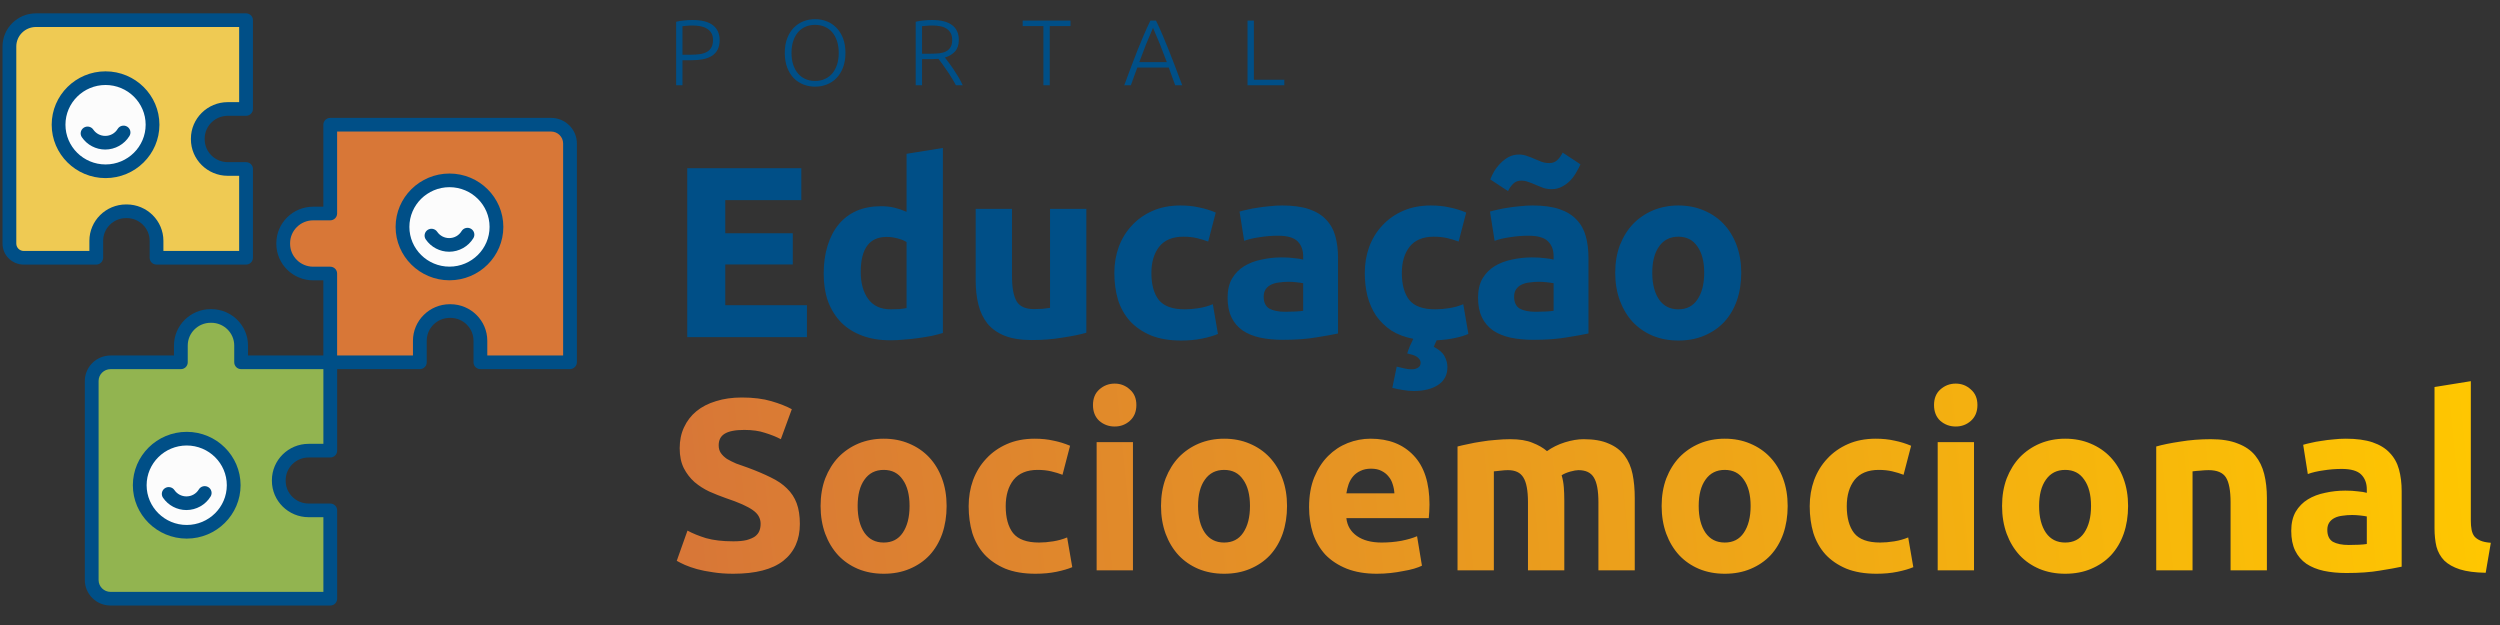
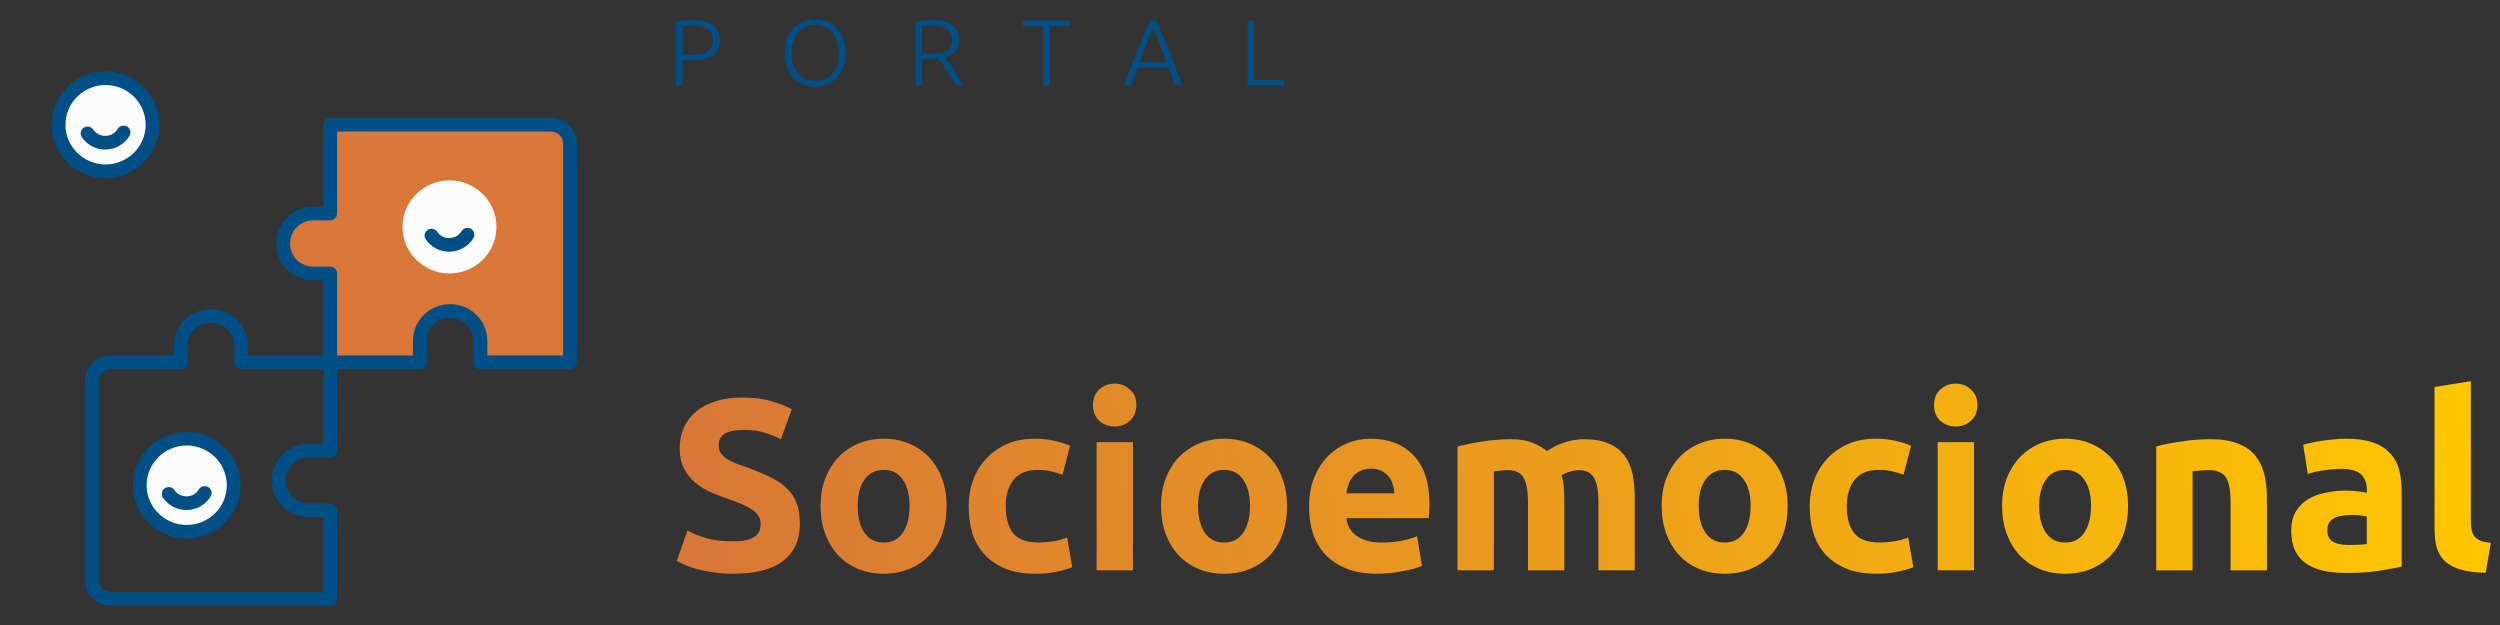
<svg xmlns="http://www.w3.org/2000/svg" width="268" height="67" viewBox="0 0 268 67" fill="none">
  <rect x="0" y="0" width="268" height="67" fill="#333333" stroke="none" />
-   <path d="M73.672 36.139V18.03H85.902V21.453H77.749V25.007H84.987V28.352H77.749V32.716H86.503V36.139H73.672ZM92.271 29.162C92.271 30.364 92.541 31.331 93.081 32.063C93.621 32.795 94.422 33.16 95.485 33.16C95.833 33.16 96.156 33.152 96.452 33.134C96.748 33.099 96.992 33.065 97.184 33.03V25.948C96.94 25.791 96.617 25.661 96.217 25.556C95.833 25.451 95.441 25.399 95.041 25.399C93.194 25.399 92.271 26.654 92.271 29.162ZM101.077 35.695C100.729 35.8 100.328 35.904 99.875 36.009C99.422 36.096 98.943 36.174 98.438 36.244C97.95 36.314 97.445 36.366 96.922 36.401C96.417 36.453 95.929 36.479 95.459 36.479C94.326 36.479 93.316 36.314 92.427 35.983C91.539 35.652 90.79 35.181 90.18 34.572C89.57 33.944 89.1 33.195 88.769 32.324C88.456 31.436 88.299 30.443 88.299 29.345C88.299 28.23 88.438 27.229 88.717 26.34C88.996 25.434 89.396 24.668 89.919 24.04C90.442 23.413 91.077 22.934 91.826 22.603C92.593 22.272 93.464 22.107 94.44 22.107C94.98 22.107 95.459 22.159 95.877 22.263C96.312 22.368 96.748 22.516 97.184 22.708V16.488L101.077 15.861V35.695ZM116.456 35.669C115.794 35.861 114.941 36.035 113.895 36.192C112.85 36.366 111.753 36.453 110.603 36.453C109.436 36.453 108.46 36.296 107.676 35.983C106.909 35.669 106.3 35.234 105.847 34.676C105.394 34.101 105.072 33.422 104.88 32.638C104.688 31.854 104.592 30.991 104.592 30.051V22.394H108.486V29.58C108.486 30.835 108.652 31.741 108.983 32.298C109.314 32.856 109.932 33.134 110.838 33.134C111.117 33.134 111.413 33.126 111.726 33.108C112.04 33.073 112.319 33.038 112.563 33.004V22.394H116.456V35.669ZM119.458 29.267C119.458 28.274 119.615 27.342 119.928 26.471C120.259 25.582 120.73 24.816 121.34 24.171C121.949 23.509 122.69 22.986 123.561 22.603C124.432 22.22 125.425 22.028 126.54 22.028C127.272 22.028 127.942 22.098 128.552 22.237C129.162 22.359 129.754 22.542 130.329 22.786L129.519 25.896C129.153 25.756 128.752 25.634 128.317 25.53C127.881 25.425 127.394 25.373 126.853 25.373C125.704 25.373 124.841 25.73 124.266 26.445C123.709 27.159 123.43 28.1 123.43 29.267C123.43 30.504 123.691 31.462 124.214 32.141C124.754 32.821 125.686 33.16 127.01 33.16C127.481 33.16 127.986 33.117 128.526 33.03C129.066 32.943 129.562 32.803 130.015 32.612L130.564 35.8C130.111 35.991 129.545 36.157 128.866 36.296C128.186 36.436 127.437 36.505 126.618 36.505C125.364 36.505 124.284 36.322 123.378 35.957C122.472 35.573 121.723 35.059 121.131 34.415C120.556 33.77 120.129 33.012 119.85 32.141C119.589 31.253 119.458 30.295 119.458 29.267ZM137.766 33.422C138.15 33.422 138.516 33.413 138.864 33.396C139.212 33.378 139.491 33.352 139.7 33.317V30.364C139.543 30.329 139.308 30.295 138.995 30.26C138.681 30.225 138.394 30.207 138.132 30.207C137.766 30.207 137.418 30.234 137.087 30.286C136.773 30.321 136.495 30.399 136.251 30.521C136.007 30.643 135.815 30.809 135.676 31.018C135.537 31.227 135.467 31.488 135.467 31.802C135.467 32.411 135.667 32.838 136.068 33.082C136.486 33.309 137.052 33.422 137.766 33.422ZM137.453 22.028C138.603 22.028 139.561 22.159 140.327 22.42C141.094 22.681 141.704 23.056 142.157 23.544C142.627 24.032 142.958 24.624 143.15 25.321C143.341 26.018 143.437 26.793 143.437 27.647V35.748C142.88 35.87 142.104 36.009 141.111 36.166C140.118 36.34 138.916 36.427 137.505 36.427C136.617 36.427 135.807 36.349 135.075 36.192C134.361 36.035 133.742 35.782 133.219 35.434C132.697 35.068 132.296 34.598 132.017 34.023C131.739 33.448 131.599 32.742 131.599 31.906C131.599 31.105 131.756 30.425 132.07 29.868C132.401 29.31 132.836 28.866 133.376 28.535C133.916 28.204 134.535 27.969 135.232 27.829C135.929 27.673 136.651 27.594 137.401 27.594C137.906 27.594 138.35 27.62 138.733 27.673C139.134 27.708 139.456 27.76 139.7 27.829V27.464C139.7 26.802 139.5 26.27 139.099 25.87C138.699 25.469 138.002 25.269 137.009 25.269C136.347 25.269 135.693 25.321 135.049 25.425C134.404 25.512 133.847 25.643 133.376 25.817L132.88 22.681C133.106 22.612 133.385 22.542 133.716 22.473C134.064 22.385 134.439 22.316 134.84 22.263C135.24 22.194 135.658 22.142 136.094 22.107C136.547 22.054 137 22.028 137.453 22.028ZM153.7 37.185C154.258 37.464 154.641 37.795 154.85 38.178C155.059 38.561 155.163 38.953 155.163 39.354C155.163 40.19 154.832 40.826 154.17 41.261C153.508 41.697 152.637 41.915 151.557 41.915C151.174 41.915 150.791 41.88 150.407 41.81C150.024 41.758 149.641 41.679 149.258 41.575L149.728 39.301C149.85 39.336 150.068 39.389 150.381 39.458C150.712 39.545 151.035 39.589 151.348 39.589C151.592 39.589 151.801 39.537 151.975 39.432C152.167 39.345 152.272 39.18 152.289 38.936C152.306 38.727 152.219 38.535 152.028 38.361C151.853 38.187 151.566 38.056 151.165 37.969L150.852 37.89C150.921 37.664 151.017 37.403 151.139 37.106C151.261 36.828 151.383 36.566 151.505 36.322C150.599 36.148 149.815 35.852 149.153 35.434C148.509 34.998 147.968 34.476 147.533 33.866C147.115 33.239 146.801 32.533 146.592 31.749C146.401 30.965 146.305 30.138 146.305 29.267C146.305 28.274 146.461 27.342 146.775 26.471C147.106 25.582 147.576 24.816 148.186 24.171C148.796 23.509 149.536 22.986 150.407 22.603C151.279 22.22 152.272 22.028 153.386 22.028C154.118 22.028 154.789 22.098 155.399 22.237C156.008 22.359 156.601 22.542 157.176 22.786L156.366 25.896C156 25.756 155.599 25.634 155.163 25.53C154.728 25.425 154.24 25.373 153.7 25.373C152.55 25.373 151.688 25.73 151.113 26.445C150.556 27.159 150.277 28.1 150.277 29.267C150.277 30.504 150.538 31.462 151.061 32.141C151.601 32.821 152.533 33.16 153.857 33.16C154.327 33.16 154.832 33.117 155.373 33.03C155.913 32.943 156.409 32.803 156.862 32.612L157.411 35.8C157.01 35.974 156.514 36.122 155.921 36.244C155.346 36.366 154.711 36.444 154.014 36.479C153.944 36.619 153.883 36.749 153.831 36.871C153.778 36.993 153.735 37.098 153.7 37.185ZM164.613 33.422C164.996 33.422 165.362 33.413 165.711 33.396C166.059 33.378 166.338 33.352 166.547 33.317V30.364C166.39 30.329 166.155 30.295 165.841 30.26C165.528 30.225 165.24 30.207 164.979 30.207C164.613 30.207 164.265 30.234 163.934 30.286C163.62 30.321 163.341 30.399 163.097 30.521C162.854 30.643 162.662 30.809 162.523 31.018C162.383 31.227 162.313 31.488 162.313 31.802C162.313 32.411 162.514 32.838 162.914 33.082C163.333 33.309 163.899 33.422 164.613 33.422ZM164.299 22.028C165.449 22.028 166.407 22.159 167.174 22.42C167.941 22.681 168.55 23.056 169.003 23.544C169.474 24.032 169.805 24.624 169.996 25.321C170.188 26.018 170.284 26.793 170.284 27.647V35.748C169.726 35.87 168.951 36.009 167.958 36.166C166.965 36.34 165.763 36.427 164.352 36.427C163.463 36.427 162.653 36.349 161.921 36.192C161.207 36.035 160.589 35.782 160.066 35.434C159.543 35.068 159.143 34.598 158.864 34.023C158.585 33.448 158.446 32.742 158.446 31.906C158.446 31.105 158.603 30.425 158.916 29.868C159.247 29.31 159.683 28.866 160.223 28.535C160.763 28.204 161.381 27.969 162.078 27.829C162.775 27.673 163.498 27.594 164.247 27.594C164.752 27.594 165.197 27.62 165.58 27.673C165.981 27.708 166.303 27.76 166.547 27.829V27.464C166.547 26.802 166.346 26.27 165.946 25.87C165.545 25.469 164.848 25.269 163.855 25.269C163.193 25.269 162.54 25.321 161.895 25.425C161.251 25.512 160.693 25.643 160.223 25.817L159.726 22.681C159.953 22.612 160.232 22.542 160.563 22.473C160.911 22.385 161.286 22.316 161.686 22.263C162.087 22.194 162.505 22.142 162.941 22.107C163.394 22.054 163.847 22.028 164.299 22.028ZM169.421 17.612C169.317 17.873 169.169 18.161 168.977 18.474C168.803 18.788 168.585 19.084 168.324 19.363C168.063 19.624 167.766 19.842 167.435 20.016C167.104 20.19 166.738 20.277 166.338 20.277C166.024 20.277 165.728 20.234 165.449 20.147C165.188 20.042 164.927 19.938 164.665 19.833C164.404 19.711 164.143 19.607 163.881 19.52C163.62 19.415 163.35 19.363 163.071 19.363C162.723 19.363 162.435 19.476 162.209 19.703C161.982 19.929 161.8 20.19 161.66 20.486L159.753 19.232C159.857 18.971 159.996 18.683 160.171 18.37C160.362 18.056 160.589 17.769 160.85 17.507C161.111 17.229 161.408 17.002 161.739 16.828C162.07 16.654 162.435 16.567 162.836 16.567C163.15 16.567 163.437 16.619 163.698 16.723C163.977 16.811 164.247 16.915 164.509 17.037C164.77 17.142 165.022 17.246 165.266 17.351C165.528 17.438 165.806 17.481 166.103 17.481C166.451 17.481 166.738 17.368 166.965 17.142C167.191 16.915 167.374 16.654 167.514 16.358L169.421 17.612ZM186.662 29.241C186.662 30.321 186.505 31.314 186.191 32.22C185.878 33.108 185.425 33.875 184.832 34.519C184.24 35.147 183.526 35.634 182.69 35.983C181.871 36.331 180.947 36.505 179.92 36.505C178.909 36.505 177.986 36.331 177.15 35.983C176.331 35.634 175.625 35.147 175.033 34.519C174.44 33.875 173.979 33.108 173.648 32.22C173.317 31.314 173.151 30.321 173.151 29.241C173.151 28.16 173.317 27.176 173.648 26.288C173.996 25.399 174.467 24.641 175.059 24.014C175.669 23.387 176.383 22.899 177.202 22.551C178.038 22.202 178.944 22.028 179.92 22.028C180.913 22.028 181.818 22.202 182.637 22.551C183.473 22.899 184.188 23.387 184.78 24.014C185.372 24.641 185.834 25.399 186.165 26.288C186.496 27.176 186.662 28.16 186.662 29.241ZM182.69 29.241C182.69 28.039 182.446 27.098 181.958 26.418C181.487 25.721 180.808 25.373 179.92 25.373C179.031 25.373 178.343 25.721 177.855 26.418C177.367 27.098 177.123 28.039 177.123 29.241C177.123 30.443 177.367 31.401 177.855 32.115C178.343 32.812 179.031 33.16 179.92 33.16C180.808 33.16 181.487 32.812 181.958 32.115C182.446 31.401 182.69 30.443 182.69 29.241Z" fill="#004F87" />
  <path d="M74.233 2.145C75.214 2.145 75.944 2.331 76.425 2.705C76.905 3.079 77.145 3.609 77.145 4.296C77.145 4.69 77.075 5.027 76.935 5.307C76.795 5.58 76.595 5.804 76.335 5.977C76.074 6.144 75.754 6.268 75.374 6.348C75 6.421 74.577 6.458 74.103 6.458H73.162V9.14H72.482V2.335C72.722 2.268 73.002 2.221 73.323 2.195C73.649 2.161 73.953 2.145 74.233 2.145ZM74.263 2.735C74.01 2.735 73.793 2.745 73.613 2.765C73.439 2.778 73.289 2.792 73.162 2.805V5.867H74.023C74.39 5.867 74.72 5.847 75.014 5.807C75.314 5.761 75.567 5.68 75.774 5.567C75.988 5.447 76.151 5.284 76.264 5.077C76.378 4.87 76.435 4.606 76.435 4.286C76.435 3.979 76.371 3.726 76.245 3.526C76.124 3.325 75.961 3.169 75.754 3.055C75.554 2.935 75.324 2.852 75.064 2.805C74.803 2.758 74.537 2.735 74.263 2.735ZM90.632 5.667C90.632 6.261 90.546 6.785 90.372 7.238C90.199 7.692 89.962 8.072 89.662 8.379C89.368 8.679 89.025 8.906 88.631 9.059C88.237 9.213 87.82 9.29 87.38 9.29C86.94 9.29 86.523 9.213 86.129 9.059C85.736 8.906 85.389 8.679 85.089 8.379C84.795 8.072 84.562 7.692 84.388 7.238C84.215 6.785 84.128 6.261 84.128 5.667C84.128 5.073 84.215 4.553 84.388 4.106C84.562 3.652 84.795 3.275 85.089 2.975C85.389 2.668 85.736 2.438 86.129 2.285C86.523 2.131 86.94 2.055 87.38 2.055C87.82 2.055 88.237 2.131 88.631 2.285C89.025 2.438 89.368 2.668 89.662 2.975C89.962 3.275 90.199 3.652 90.372 4.106C90.546 4.553 90.632 5.073 90.632 5.667ZM89.912 5.667C89.912 5.2 89.852 4.783 89.732 4.416C89.612 4.043 89.442 3.726 89.222 3.466C89.001 3.205 88.734 3.009 88.421 2.875C88.114 2.735 87.767 2.665 87.38 2.665C86.993 2.665 86.643 2.735 86.329 2.875C86.023 3.009 85.759 3.205 85.539 3.466C85.319 3.726 85.149 4.043 85.029 4.416C84.909 4.783 84.849 5.2 84.849 5.667C84.849 6.134 84.909 6.554 85.029 6.928C85.149 7.295 85.319 7.608 85.539 7.869C85.759 8.129 86.023 8.329 86.329 8.469C86.643 8.609 86.993 8.679 87.38 8.679C87.767 8.679 88.114 8.609 88.421 8.469C88.734 8.329 89.001 8.129 89.222 7.869C89.442 7.608 89.612 7.295 89.732 6.928C89.852 6.554 89.912 6.134 89.912 5.667ZM102.785 4.286C102.785 4.807 102.648 5.217 102.375 5.517C102.101 5.817 101.741 6.034 101.294 6.167C101.401 6.301 101.537 6.481 101.704 6.708C101.878 6.935 102.055 7.185 102.235 7.458C102.415 7.725 102.592 8.005 102.765 8.299C102.938 8.592 103.085 8.873 103.205 9.14H102.475C102.335 8.873 102.181 8.606 102.014 8.339C101.854 8.072 101.688 7.815 101.514 7.568C101.347 7.315 101.184 7.081 101.024 6.868C100.864 6.654 100.724 6.468 100.604 6.308C100.39 6.328 100.177 6.338 99.963 6.338H98.842V9.14H98.162V2.335C98.402 2.268 98.682 2.221 99.002 2.195C99.329 2.161 99.629 2.145 99.903 2.145C100.857 2.145 101.574 2.325 102.055 2.685C102.542 3.045 102.785 3.579 102.785 4.286ZM99.983 2.735C99.73 2.735 99.506 2.745 99.313 2.765C99.126 2.778 98.969 2.792 98.842 2.805V5.757H99.783C100.096 5.757 100.393 5.744 100.674 5.717C100.954 5.684 101.197 5.617 101.404 5.517C101.611 5.41 101.774 5.26 101.894 5.067C102.014 4.873 102.075 4.61 102.075 4.276C102.075 3.969 102.014 3.716 101.894 3.516C101.774 3.315 101.618 3.159 101.424 3.045C101.231 2.925 101.007 2.845 100.754 2.805C100.507 2.758 100.25 2.735 99.983 2.735ZM114.755 2.205V2.795H112.533V9.14H111.853V2.795H109.631V2.205H114.755ZM125.984 9.14C125.857 8.799 125.737 8.472 125.623 8.159C125.51 7.845 125.4 7.538 125.293 7.238H121.921C121.807 7.538 121.694 7.845 121.581 8.159C121.467 8.472 121.35 8.799 121.23 9.14H120.52C120.787 8.419 121.037 7.749 121.27 7.128C121.504 6.501 121.731 5.911 121.951 5.357C122.178 4.797 122.401 4.259 122.621 3.746C122.841 3.232 123.075 2.718 123.322 2.205H123.922C124.169 2.718 124.403 3.232 124.623 3.746C124.843 4.259 125.063 4.797 125.283 5.357C125.51 5.911 125.74 6.501 125.974 7.128C126.207 7.749 126.461 8.419 126.734 9.14H125.984ZM123.602 2.985C123.349 3.559 123.102 4.143 122.862 4.736C122.628 5.33 122.385 5.971 122.131 6.658H125.083C124.83 5.971 124.583 5.33 124.343 4.736C124.102 4.143 123.856 3.559 123.602 2.985ZM137.678 8.549V9.14H133.735V2.205H134.416V8.549H137.678Z" fill="#004F87" />
  <path d="M78.611 58.03C79.186 58.03 79.656 57.986 80.022 57.899C80.405 57.795 80.71 57.664 80.937 57.507C81.163 57.333 81.32 57.133 81.407 56.906C81.494 56.68 81.538 56.427 81.538 56.148C81.538 55.556 81.259 55.068 80.701 54.685C80.144 54.284 79.186 53.857 77.827 53.404C77.234 53.195 76.642 52.96 76.05 52.699C75.458 52.42 74.926 52.08 74.456 51.68C73.985 51.262 73.602 50.765 73.306 50.19C73.01 49.598 72.862 48.884 72.862 48.047C72.862 47.211 73.019 46.462 73.332 45.8C73.646 45.121 74.09 44.546 74.665 44.075C75.24 43.605 75.937 43.248 76.755 43.004C77.574 42.743 78.498 42.612 79.525 42.612C80.745 42.612 81.799 42.743 82.687 43.004C83.576 43.265 84.308 43.553 84.882 43.866L83.707 47.081C83.201 46.819 82.635 46.593 82.008 46.401C81.398 46.192 80.658 46.087 79.787 46.087C78.811 46.087 78.106 46.227 77.67 46.506C77.252 46.767 77.043 47.176 77.043 47.734C77.043 48.065 77.121 48.343 77.278 48.57C77.435 48.797 77.653 49.005 77.931 49.197C78.228 49.371 78.559 49.537 78.924 49.694C79.308 49.833 79.726 49.981 80.179 50.138C81.12 50.486 81.938 50.835 82.635 51.183C83.332 51.514 83.907 51.906 84.36 52.359C84.83 52.812 85.179 53.343 85.405 53.953C85.632 54.563 85.745 55.303 85.745 56.174C85.745 57.864 85.153 59.18 83.968 60.12C82.783 61.044 80.998 61.505 78.611 61.505C77.809 61.505 77.087 61.453 76.442 61.349C75.797 61.261 75.222 61.148 74.717 61.009C74.229 60.87 73.802 60.721 73.437 60.565C73.088 60.408 72.792 60.26 72.548 60.12L73.698 56.88C74.238 57.176 74.9 57.446 75.684 57.69C76.485 57.917 77.461 58.03 78.611 58.03ZM101.477 54.241C101.477 55.321 101.32 56.314 101.007 57.22C100.693 58.108 100.24 58.875 99.648 59.519C99.056 60.147 98.341 60.634 97.505 60.983C96.686 61.331 95.763 61.505 94.735 61.505C93.725 61.505 92.801 61.331 91.965 60.983C91.146 60.634 90.441 60.147 89.848 59.519C89.256 58.875 88.794 58.108 88.463 57.22C88.132 56.314 87.967 55.321 87.967 54.241C87.967 53.16 88.132 52.176 88.463 51.288C88.812 50.399 89.282 49.641 89.875 49.014C90.484 48.387 91.199 47.899 92.017 47.551C92.854 47.202 93.76 47.028 94.735 47.028C95.728 47.028 96.634 47.202 97.453 47.551C98.289 47.899 99.003 48.387 99.596 49.014C100.188 49.641 100.65 50.399 100.981 51.288C101.312 52.176 101.477 53.16 101.477 54.241ZM97.505 54.241C97.505 53.039 97.261 52.098 96.773 51.418C96.303 50.721 95.624 50.373 94.735 50.373C93.847 50.373 93.159 50.721 92.671 51.418C92.183 52.098 91.939 53.039 91.939 54.241C91.939 55.443 92.183 56.401 92.671 57.115C93.159 57.812 93.847 58.16 94.735 58.16C95.624 58.16 96.303 57.812 96.773 57.115C97.261 56.401 97.505 55.443 97.505 54.241ZM103.84 54.267C103.84 53.274 103.997 52.342 104.31 51.471C104.641 50.582 105.112 49.816 105.722 49.171C106.331 48.509 107.072 47.986 107.943 47.603C108.814 47.22 109.807 47.028 110.922 47.028C111.654 47.028 112.324 47.098 112.934 47.237C113.544 47.359 114.136 47.542 114.711 47.786L113.901 50.896C113.535 50.756 113.134 50.634 112.699 50.53C112.263 50.425 111.776 50.373 111.235 50.373C110.086 50.373 109.223 50.73 108.648 51.444C108.091 52.159 107.812 53.1 107.812 54.267C107.812 55.504 108.073 56.462 108.596 57.141C109.136 57.821 110.068 58.16 111.392 58.16C111.863 58.16 112.368 58.117 112.908 58.03C113.448 57.943 113.944 57.803 114.397 57.612L114.946 60.8C114.493 60.991 113.927 61.157 113.248 61.296C112.568 61.436 111.819 61.505 111 61.505C109.746 61.505 108.666 61.322 107.76 60.957C106.854 60.573 106.105 60.059 105.513 59.415C104.938 58.77 104.511 58.012 104.232 57.141C103.971 56.253 103.84 55.295 103.84 54.267ZM121.453 61.139H117.559V47.394H121.453V61.139ZM121.819 43.422C121.819 44.136 121.584 44.703 121.113 45.121C120.66 45.521 120.12 45.722 119.493 45.722C118.866 45.722 118.317 45.521 117.847 45.121C117.394 44.703 117.167 44.136 117.167 43.422C117.167 42.708 117.394 42.15 117.847 41.749C118.317 41.331 118.866 41.122 119.493 41.122C120.12 41.122 120.66 41.331 121.113 41.749C121.584 42.15 121.819 42.708 121.819 43.422ZM137.97 54.241C137.97 55.321 137.813 56.314 137.5 57.22C137.186 58.108 136.733 58.875 136.141 59.519C135.549 60.147 134.834 60.634 133.998 60.983C133.179 61.331 132.256 61.505 131.228 61.505C130.218 61.505 129.294 61.331 128.458 60.983C127.639 60.634 126.934 60.147 126.341 59.519C125.749 58.875 125.287 58.108 124.956 57.22C124.625 56.314 124.46 55.321 124.46 54.241C124.46 53.16 124.625 52.176 124.956 51.288C125.305 50.399 125.775 49.641 126.368 49.014C126.977 48.387 127.692 47.899 128.51 47.551C129.347 47.202 130.253 47.028 131.228 47.028C132.221 47.028 133.127 47.202 133.946 47.551C134.782 47.899 135.496 48.387 136.089 49.014C136.681 49.641 137.143 50.399 137.474 51.288C137.805 52.176 137.97 53.16 137.97 54.241ZM133.998 54.241C133.998 53.039 133.754 52.098 133.266 51.418C132.796 50.721 132.117 50.373 131.228 50.373C130.34 50.373 129.652 50.721 129.164 51.418C128.676 52.098 128.432 53.039 128.432 54.241C128.432 55.443 128.676 56.401 129.164 57.115C129.652 57.812 130.34 58.16 131.228 58.16C132.117 58.16 132.796 57.812 133.266 57.115C133.754 56.401 133.998 55.443 133.998 54.241ZM140.333 54.371C140.333 53.152 140.516 52.089 140.882 51.183C141.265 50.26 141.762 49.493 142.371 48.884C142.981 48.274 143.678 47.812 144.462 47.499C145.263 47.185 146.082 47.028 146.918 47.028C148.87 47.028 150.411 47.629 151.544 48.831C152.676 50.016 153.242 51.767 153.242 54.084C153.242 54.31 153.234 54.563 153.216 54.842C153.199 55.103 153.181 55.338 153.164 55.547H144.331C144.418 56.349 144.793 56.984 145.455 57.455C146.117 57.925 147.006 58.16 148.12 58.16C148.835 58.16 149.532 58.099 150.211 57.977C150.908 57.838 151.474 57.673 151.91 57.481L152.432 60.643C152.223 60.748 151.944 60.852 151.596 60.957C151.248 61.061 150.856 61.148 150.42 61.218C150.002 61.305 149.549 61.375 149.061 61.427C148.573 61.479 148.086 61.505 147.598 61.505C146.361 61.505 145.281 61.322 144.357 60.957C143.452 60.591 142.694 60.094 142.084 59.467C141.492 58.822 141.047 58.065 140.751 57.194C140.472 56.322 140.333 55.382 140.333 54.371ZM149.479 52.882C149.462 52.551 149.401 52.228 149.296 51.915C149.209 51.601 149.061 51.323 148.852 51.079C148.661 50.835 148.408 50.634 148.094 50.478C147.798 50.321 147.424 50.242 146.971 50.242C146.535 50.242 146.161 50.321 145.847 50.478C145.533 50.617 145.272 50.809 145.063 51.053C144.854 51.296 144.688 51.584 144.567 51.915C144.462 52.228 144.384 52.551 144.331 52.882H149.479ZM163.799 53.849C163.799 52.594 163.634 51.706 163.303 51.183C162.989 50.661 162.44 50.399 161.656 50.399C161.413 50.399 161.16 50.417 160.899 50.452C160.637 50.469 160.385 50.495 160.141 50.53V61.139H156.247V47.864C156.578 47.777 156.961 47.69 157.397 47.603C157.85 47.499 158.32 47.411 158.808 47.342C159.313 47.255 159.827 47.194 160.35 47.159C160.873 47.107 161.386 47.081 161.892 47.081C162.885 47.081 163.686 47.211 164.296 47.472C164.923 47.716 165.437 48.013 165.838 48.361C166.395 47.96 167.031 47.647 167.745 47.42C168.477 47.194 169.148 47.081 169.757 47.081C170.855 47.081 171.752 47.237 172.449 47.551C173.163 47.847 173.729 48.274 174.148 48.831C174.566 49.389 174.853 50.051 175.01 50.817C175.167 51.584 175.245 52.438 175.245 53.378V61.139H171.351V53.849C171.351 52.594 171.186 51.706 170.855 51.183C170.541 50.661 169.993 50.399 169.209 50.399C169 50.399 168.703 50.452 168.32 50.556C167.954 50.661 167.649 50.791 167.406 50.948C167.527 51.349 167.606 51.776 167.641 52.228C167.676 52.664 167.693 53.134 167.693 53.64V61.139H163.799V53.849ZM191.638 54.241C191.638 55.321 191.481 56.314 191.168 57.22C190.854 58.108 190.401 58.875 189.809 59.519C189.216 60.147 188.502 60.634 187.666 60.983C186.847 61.331 185.924 61.505 184.896 61.505C183.885 61.505 182.962 61.331 182.126 60.983C181.307 60.634 180.601 60.147 180.009 59.519C179.417 58.875 178.955 58.108 178.624 57.22C178.293 56.314 178.128 55.321 178.128 54.241C178.128 53.16 178.293 52.176 178.624 51.288C178.973 50.399 179.443 49.641 180.035 49.014C180.645 48.387 181.359 47.899 182.178 47.551C183.014 47.202 183.92 47.028 184.896 47.028C185.889 47.028 186.795 47.202 187.614 47.551C188.45 47.899 189.164 48.387 189.756 49.014C190.349 49.641 190.81 50.399 191.141 51.288C191.472 52.176 191.638 53.16 191.638 54.241ZM187.666 54.241C187.666 53.039 187.422 52.098 186.934 51.418C186.464 50.721 185.784 50.373 184.896 50.373C184.007 50.373 183.319 50.721 182.831 51.418C182.344 52.098 182.1 53.039 182.1 54.241C182.1 55.443 182.344 56.401 182.831 57.115C183.319 57.812 184.007 58.16 184.896 58.16C185.784 58.16 186.464 57.812 186.934 57.115C187.422 56.401 187.666 55.443 187.666 54.241ZM194.001 54.267C194.001 53.274 194.158 52.342 194.471 51.471C194.802 50.582 195.273 49.816 195.882 49.171C196.492 48.509 197.232 47.986 198.104 47.603C198.975 47.22 199.968 47.028 201.083 47.028C201.814 47.028 202.485 47.098 203.095 47.237C203.705 47.359 204.297 47.542 204.872 47.786L204.062 50.896C203.696 50.756 203.295 50.634 202.86 50.53C202.424 50.425 201.936 50.373 201.396 50.373C200.246 50.373 199.384 50.73 198.809 51.444C198.252 52.159 197.973 53.1 197.973 54.267C197.973 55.504 198.234 56.462 198.757 57.141C199.297 57.821 200.229 58.16 201.553 58.16C202.023 58.16 202.529 58.117 203.069 58.03C203.609 57.943 204.105 57.803 204.558 57.612L205.107 60.8C204.654 60.991 204.088 61.157 203.408 61.296C202.729 61.436 201.98 61.505 201.161 61.505C199.907 61.505 198.827 61.322 197.921 60.957C197.015 60.573 196.266 60.059 195.673 59.415C195.098 58.77 194.672 58.012 194.393 57.141C194.131 56.253 194.001 55.295 194.001 54.267ZM211.614 61.139H207.72V47.394H211.614V61.139ZM211.98 43.422C211.98 44.136 211.744 44.703 211.274 45.121C210.821 45.521 210.281 45.722 209.654 45.722C209.027 45.722 208.478 45.521 208.008 45.121C207.555 44.703 207.328 44.136 207.328 43.422C207.328 42.708 207.555 42.15 208.008 41.749C208.478 41.331 209.027 41.122 209.654 41.122C210.281 41.122 210.821 41.331 211.274 41.749C211.744 42.15 211.98 42.708 211.98 43.422ZM228.131 54.241C228.131 55.321 227.974 56.314 227.661 57.22C227.347 58.108 226.894 58.875 226.302 59.519C225.709 60.147 224.995 60.634 224.159 60.983C223.34 61.331 222.417 61.505 221.389 61.505C220.378 61.505 219.455 61.331 218.619 60.983C217.8 60.634 217.094 60.147 216.502 59.519C215.91 58.875 215.448 58.108 215.117 57.22C214.786 56.314 214.621 55.321 214.621 54.241C214.621 53.16 214.786 52.176 215.117 51.288C215.466 50.399 215.936 49.641 216.528 49.014C217.138 48.387 217.852 47.899 218.671 47.551C219.507 47.202 220.413 47.028 221.389 47.028C222.382 47.028 223.288 47.202 224.107 47.551C224.943 47.899 225.657 48.387 226.249 49.014C226.842 49.641 227.303 50.399 227.634 51.288C227.965 52.176 228.131 53.16 228.131 54.241ZM224.159 54.241C224.159 53.039 223.915 52.098 223.427 51.418C222.957 50.721 222.277 50.373 221.389 50.373C220.5 50.373 219.812 50.721 219.324 51.418C218.837 52.098 218.593 53.039 218.593 54.241C218.593 55.443 218.837 56.401 219.324 57.115C219.812 57.812 220.5 58.16 221.389 58.16C222.277 58.16 222.957 57.812 223.427 57.115C223.915 56.401 224.159 55.443 224.159 54.241ZM231.147 47.864C231.809 47.673 232.663 47.499 233.708 47.342C234.753 47.168 235.851 47.081 237.001 47.081C238.168 47.081 239.135 47.237 239.901 47.551C240.685 47.847 241.304 48.274 241.757 48.831C242.21 49.389 242.532 50.051 242.724 50.817C242.915 51.584 243.011 52.438 243.011 53.378V61.139H239.117V53.849C239.117 52.594 238.952 51.706 238.621 51.183C238.29 50.661 237.671 50.399 236.766 50.399C236.487 50.399 236.191 50.417 235.877 50.452C235.563 50.469 235.285 50.495 235.041 50.53V61.139H231.147V47.864ZM251.788 58.422C252.171 58.422 252.537 58.413 252.886 58.396C253.234 58.378 253.513 58.352 253.722 58.317V55.364C253.565 55.33 253.33 55.295 253.016 55.26C252.703 55.225 252.415 55.208 252.154 55.208C251.788 55.208 251.44 55.234 251.109 55.286C250.795 55.321 250.516 55.399 250.272 55.521C250.028 55.643 249.837 55.809 249.697 56.018C249.558 56.227 249.488 56.488 249.488 56.802C249.488 57.411 249.689 57.838 250.089 58.082C250.508 58.309 251.074 58.422 251.788 58.422ZM251.474 47.028C252.624 47.028 253.582 47.159 254.349 47.42C255.115 47.681 255.725 48.056 256.178 48.544C256.649 49.032 256.98 49.624 257.171 50.321C257.363 51.018 257.459 51.793 257.459 52.647V60.748C256.901 60.87 256.126 61.009 255.133 61.166C254.14 61.34 252.938 61.427 251.527 61.427C250.638 61.427 249.828 61.349 249.096 61.192C248.382 61.035 247.764 60.782 247.241 60.434C246.718 60.068 246.318 59.598 246.039 59.023C245.76 58.448 245.621 57.742 245.621 56.906C245.621 56.105 245.778 55.425 246.091 54.868C246.422 54.31 246.858 53.866 247.398 53.535C247.938 53.204 248.556 52.969 249.253 52.83C249.95 52.673 250.673 52.594 251.422 52.594C251.927 52.594 252.372 52.62 252.755 52.673C253.156 52.708 253.478 52.76 253.722 52.83V52.464C253.722 51.802 253.521 51.27 253.121 50.87C252.72 50.469 252.023 50.269 251.03 50.269C250.368 50.269 249.715 50.321 249.07 50.425C248.426 50.513 247.868 50.643 247.398 50.817L246.901 47.681C247.128 47.612 247.407 47.542 247.738 47.472C248.086 47.385 248.461 47.316 248.861 47.263C249.262 47.194 249.68 47.142 250.116 47.107C250.568 47.054 251.021 47.028 251.474 47.028ZM266.467 61.401C265.335 61.383 264.412 61.261 263.697 61.035C263 60.809 262.443 60.495 262.025 60.094C261.624 59.676 261.345 59.18 261.189 58.605C261.049 58.012 260.98 57.35 260.98 56.619V41.488L264.873 40.861V55.835C264.873 56.183 264.899 56.497 264.952 56.776C265.004 57.054 265.1 57.289 265.239 57.481C265.396 57.673 265.614 57.83 265.892 57.951C266.171 58.073 266.546 58.152 267.016 58.187L266.467 61.401Z" fill="url(#paint0_linear_662_1867)" />
-   <path d="M9.831 40.844C9.831 39.737 10.736 38.84 11.853 38.84H19.388V37.039C19.388 35.289 20.82 33.871 22.586 33.871H22.65C24.416 33.871 25.848 35.289 25.848 37.039V38.84H35.405V48.31H33.083C31.317 48.31 29.886 49.729 29.886 51.479V51.543C29.886 53.293 31.317 54.711 33.083 54.711H35.405V64.182H11.852C10.736 64.182 9.831 63.285 9.831 62.179V40.844Z" fill="#92B450" />
  <path d="M35.405 64.913H11.852C10.331 64.913 9.093 63.687 9.093 62.179V40.843C9.093 39.336 10.331 38.109 11.853 38.109H18.65V37.039C18.65 34.889 20.416 33.139 22.585 33.139H22.65C24.82 33.139 26.586 34.889 26.586 37.039V38.109H35.405C35.813 38.109 36.143 38.436 36.143 38.84V48.311C36.143 48.715 35.813 49.042 35.405 49.042H33.083C31.727 49.042 30.624 50.135 30.624 51.479V51.543C30.624 52.887 31.727 53.98 33.083 53.98H35.405C35.813 53.98 36.143 54.307 36.143 54.711V64.182C36.143 64.586 35.813 64.913 35.405 64.913ZM11.853 39.572C11.145 39.572 10.569 40.142 10.569 40.843V62.179C10.569 62.88 11.145 63.45 11.852 63.45H34.667V55.443H33.083C30.913 55.443 29.148 53.693 29.148 51.543V51.479C29.148 49.328 30.913 47.579 33.083 47.579H34.667V39.572H25.848C25.44 39.572 25.11 39.244 25.11 38.84V37.039C25.11 35.696 24.006 34.602 22.65 34.602H22.585C21.23 34.602 20.126 35.696 20.126 37.039V38.84C20.126 39.244 19.796 39.572 19.388 39.572H11.853Z" fill="#004F87" />
  <path d="M59.073 13.37H35.401V22.888H33.575C31.8 22.888 30.361 24.314 30.361 26.073V26.137C30.361 27.896 31.8 29.321 33.575 29.321H35.401V38.84H45.007V36.528C45.007 34.769 46.446 33.343 48.221 33.343H48.286C50.06 33.343 51.499 34.769 51.499 36.528V38.84H61.095C61.105 38.829 61.105 15.383 61.105 15.383C61.105 14.271 60.195 13.37 59.073 13.37Z" fill="#D87737" />
  <path d="M61.094 39.571H51.499C51.092 39.571 50.761 39.244 50.761 38.84V36.528C50.761 35.175 49.651 34.075 48.286 34.075H48.221C46.856 34.075 45.745 35.175 45.745 36.528V38.84C45.745 39.244 45.415 39.571 45.007 39.571H35.401C34.993 39.571 34.663 39.244 34.663 38.84V30.053H33.575C31.396 30.053 29.623 28.296 29.623 26.137V26.073C29.623 23.914 31.396 22.157 33.575 22.157H34.663V13.37C34.663 12.966 34.993 12.638 35.401 12.638H59.073C60.601 12.638 61.843 13.87 61.843 15.383V38.829C61.843 39.233 61.502 39.571 61.094 39.571ZM52.238 38.108H60.367V15.383C60.367 14.677 59.787 14.101 59.073 14.101H36.139V22.888C36.139 23.292 35.809 23.62 35.401 23.62H33.575C32.21 23.62 31.099 24.72 31.099 26.073V26.137C31.099 27.49 32.21 28.59 33.575 28.59H35.401C35.809 28.59 36.139 28.917 36.139 29.321V38.108H44.269V36.528C44.269 34.369 46.042 32.612 48.221 32.612H48.286C50.465 32.612 52.238 34.369 52.238 36.528V38.108Z" fill="#004F87" />
-   <path d="M10.32 27.633H2.543C1.696 27.633 1.009 26.953 1.009 26.114V4.981C1.009 3.424 2.282 2.163 3.853 2.163H26.377V11.681H26.243H24.417C22.642 11.681 21.203 13.107 21.203 14.866V14.93C21.203 16.689 22.642 18.115 24.417 18.115H26.243H26.377V27.633H16.779C16.779 27.616 16.779 25.816 16.779 25.816C16.779 24.066 15.348 22.648 13.582 22.648H13.517C11.751 22.648 10.32 24.066 10.32 25.816V27.616V27.633Z" fill="#EFCA53" />
-   <path d="M26.377 28.364H16.779C16.371 28.364 16.041 28.037 16.041 27.633V25.816C16.041 24.472 14.938 23.379 13.582 23.379H13.517C12.161 23.379 11.058 24.472 11.058 25.816V27.616C11.058 28.021 10.727 28.364 10.32 28.364H2.542C1.29 28.364 0.271 27.355 0.271 26.114V4.981C0.271 3.024 1.878 1.431 3.853 1.431H26.377C26.784 1.431 27.115 1.759 27.115 2.163V11.681C27.115 12.085 26.784 12.413 26.377 12.413H24.416C23.051 12.413 21.941 13.513 21.941 14.866V14.93C21.941 16.283 23.051 17.383 24.416 17.383H26.377C26.784 17.383 27.115 17.711 27.115 18.115V27.633C27.115 28.037 26.784 28.364 26.377 28.364ZM17.517 26.901H25.638V18.846H24.416C22.238 18.846 20.465 17.089 20.465 14.93V14.866C20.465 12.707 22.238 10.95 24.416 10.95H25.638V2.894H3.853C2.692 2.894 1.747 3.83 1.747 4.981V26.114C1.747 26.548 2.104 26.901 2.542 26.901H9.582V25.816C9.582 23.666 11.347 21.916 13.517 21.916H13.582C15.752 21.916 17.517 23.666 17.517 25.816V26.901Z" fill="#004F87" />
  <path d="M11.316 18.36C14.097 18.36 16.352 16.126 16.352 13.37C16.352 10.614 14.097 8.379 11.316 8.379C8.534 8.379 6.279 10.614 6.279 13.37C6.279 16.126 8.534 18.36 11.316 18.36Z" fill="#FCFCFC" />
  <path d="M11.315 19.092C8.131 19.092 5.541 16.525 5.541 13.37C5.541 10.215 8.131 7.648 11.315 7.648C14.499 7.648 17.09 10.215 17.09 13.37C17.09 16.525 14.499 19.092 11.315 19.092ZM11.315 9.111C8.945 9.111 7.017 11.021 7.017 13.37C7.017 15.718 8.945 17.629 11.315 17.629C13.685 17.629 15.614 15.718 15.614 13.37C15.614 11.021 13.685 9.111 11.315 9.111Z" fill="#004F87" />
  <path d="M9.386 14.3C9.797 14.903 10.493 15.299 11.283 15.299C12.116 15.299 12.845 14.858 13.245 14.199L9.386 14.3Z" fill="#FCFCFC" />
  <path d="M11.283 16.031C10.276 16.031 9.338 15.537 8.774 14.709C8.546 14.375 8.635 13.92 8.972 13.694C9.311 13.467 9.769 13.556 9.998 13.89C10.287 14.315 10.767 14.568 11.283 14.568C11.832 14.568 12.329 14.289 12.613 13.822C12.822 13.476 13.276 13.364 13.626 13.572C13.975 13.78 14.088 14.229 13.878 14.576C13.333 15.473 12.339 16.031 11.283 16.031Z" fill="#004F87" />
  <path d="M48.184 29.315C50.965 29.315 53.22 27.081 53.22 24.325C53.22 21.569 50.965 19.334 48.184 19.334C45.402 19.334 43.148 21.569 43.148 24.325C43.148 27.081 45.402 29.315 48.184 29.315Z" fill="#FCFCFC" />
-   <path d="M48.184 30.047C45 30.047 42.409 27.48 42.409 24.325C42.409 21.17 45 18.603 48.184 18.603C51.368 18.603 53.958 21.17 53.958 24.325C53.958 27.48 51.368 30.047 48.184 30.047ZM48.184 20.066C45.814 20.066 43.886 21.976 43.886 24.325C43.886 26.673 45.814 28.584 48.184 28.584C50.554 28.584 52.482 26.673 52.482 24.325C52.482 21.976 50.554 20.066 48.184 20.066Z" fill="#004F87" />
  <path d="M46.254 25.255C46.665 25.858 47.362 26.255 48.151 26.255C48.984 26.255 49.713 25.813 50.114 25.154L46.254 25.255Z" fill="#FCFCFC" />
  <path d="M48.151 26.986C47.144 26.986 46.206 26.492 45.642 25.665C45.414 25.33 45.503 24.875 45.841 24.649C46.179 24.422 46.637 24.511 46.866 24.846C47.155 25.27 47.635 25.523 48.151 25.523C48.7 25.523 49.198 25.244 49.481 24.777C49.691 24.431 50.144 24.319 50.494 24.527C50.843 24.735 50.956 25.184 50.746 25.531C50.202 26.428 49.207 26.986 48.151 26.986Z" fill="#004F87" />
  <path d="M20.016 57.007C22.797 57.007 25.052 54.773 25.052 52.016C25.052 49.26 22.797 47.026 20.016 47.026C17.234 47.026 14.979 49.26 14.979 52.016C14.979 54.773 17.234 57.007 20.016 57.007Z" fill="#FCFCFC" />
  <path d="M20.016 57.738C16.832 57.738 14.242 55.171 14.242 52.016C14.242 48.861 16.832 46.294 20.016 46.294C23.2 46.294 25.79 48.861 25.79 52.016C25.79 55.171 23.2 57.738 20.016 57.738ZM20.016 47.757C17.646 47.757 15.718 49.668 15.718 52.016C15.718 54.365 17.646 56.276 20.016 56.276C22.386 56.276 24.314 54.365 24.314 52.016C24.314 49.668 22.386 47.757 20.016 47.757Z" fill="#004F87" />
  <path d="M18.086 52.946C18.497 53.549 19.194 53.946 19.983 53.946C20.816 53.946 21.546 53.505 21.946 52.845L18.086 52.946Z" fill="#FCFCFC" />
  <path d="M19.983 54.677C18.977 54.677 18.039 54.183 17.474 53.356C17.246 53.021 17.335 52.566 17.673 52.34C18.011 52.114 18.47 52.202 18.698 52.537C18.987 52.961 19.468 53.214 19.983 53.214C20.532 53.214 21.029 52.936 21.313 52.468C21.523 52.122 21.976 52.01 22.326 52.218C22.675 52.427 22.788 52.876 22.578 53.222C22.033 54.12 21.039 54.677 19.983 54.677Z" fill="#004F87" />
  <defs>
    <linearGradient id="paint0_linear_662_1867" x1="74.163" y1="57.804" x2="265.8" y2="38.592" gradientUnits="userSpaceOnUse">
      <stop stop-color="#D87737" />
      <stop offset="1" stop-color="#FFC700" />
    </linearGradient>
  </defs>
</svg>